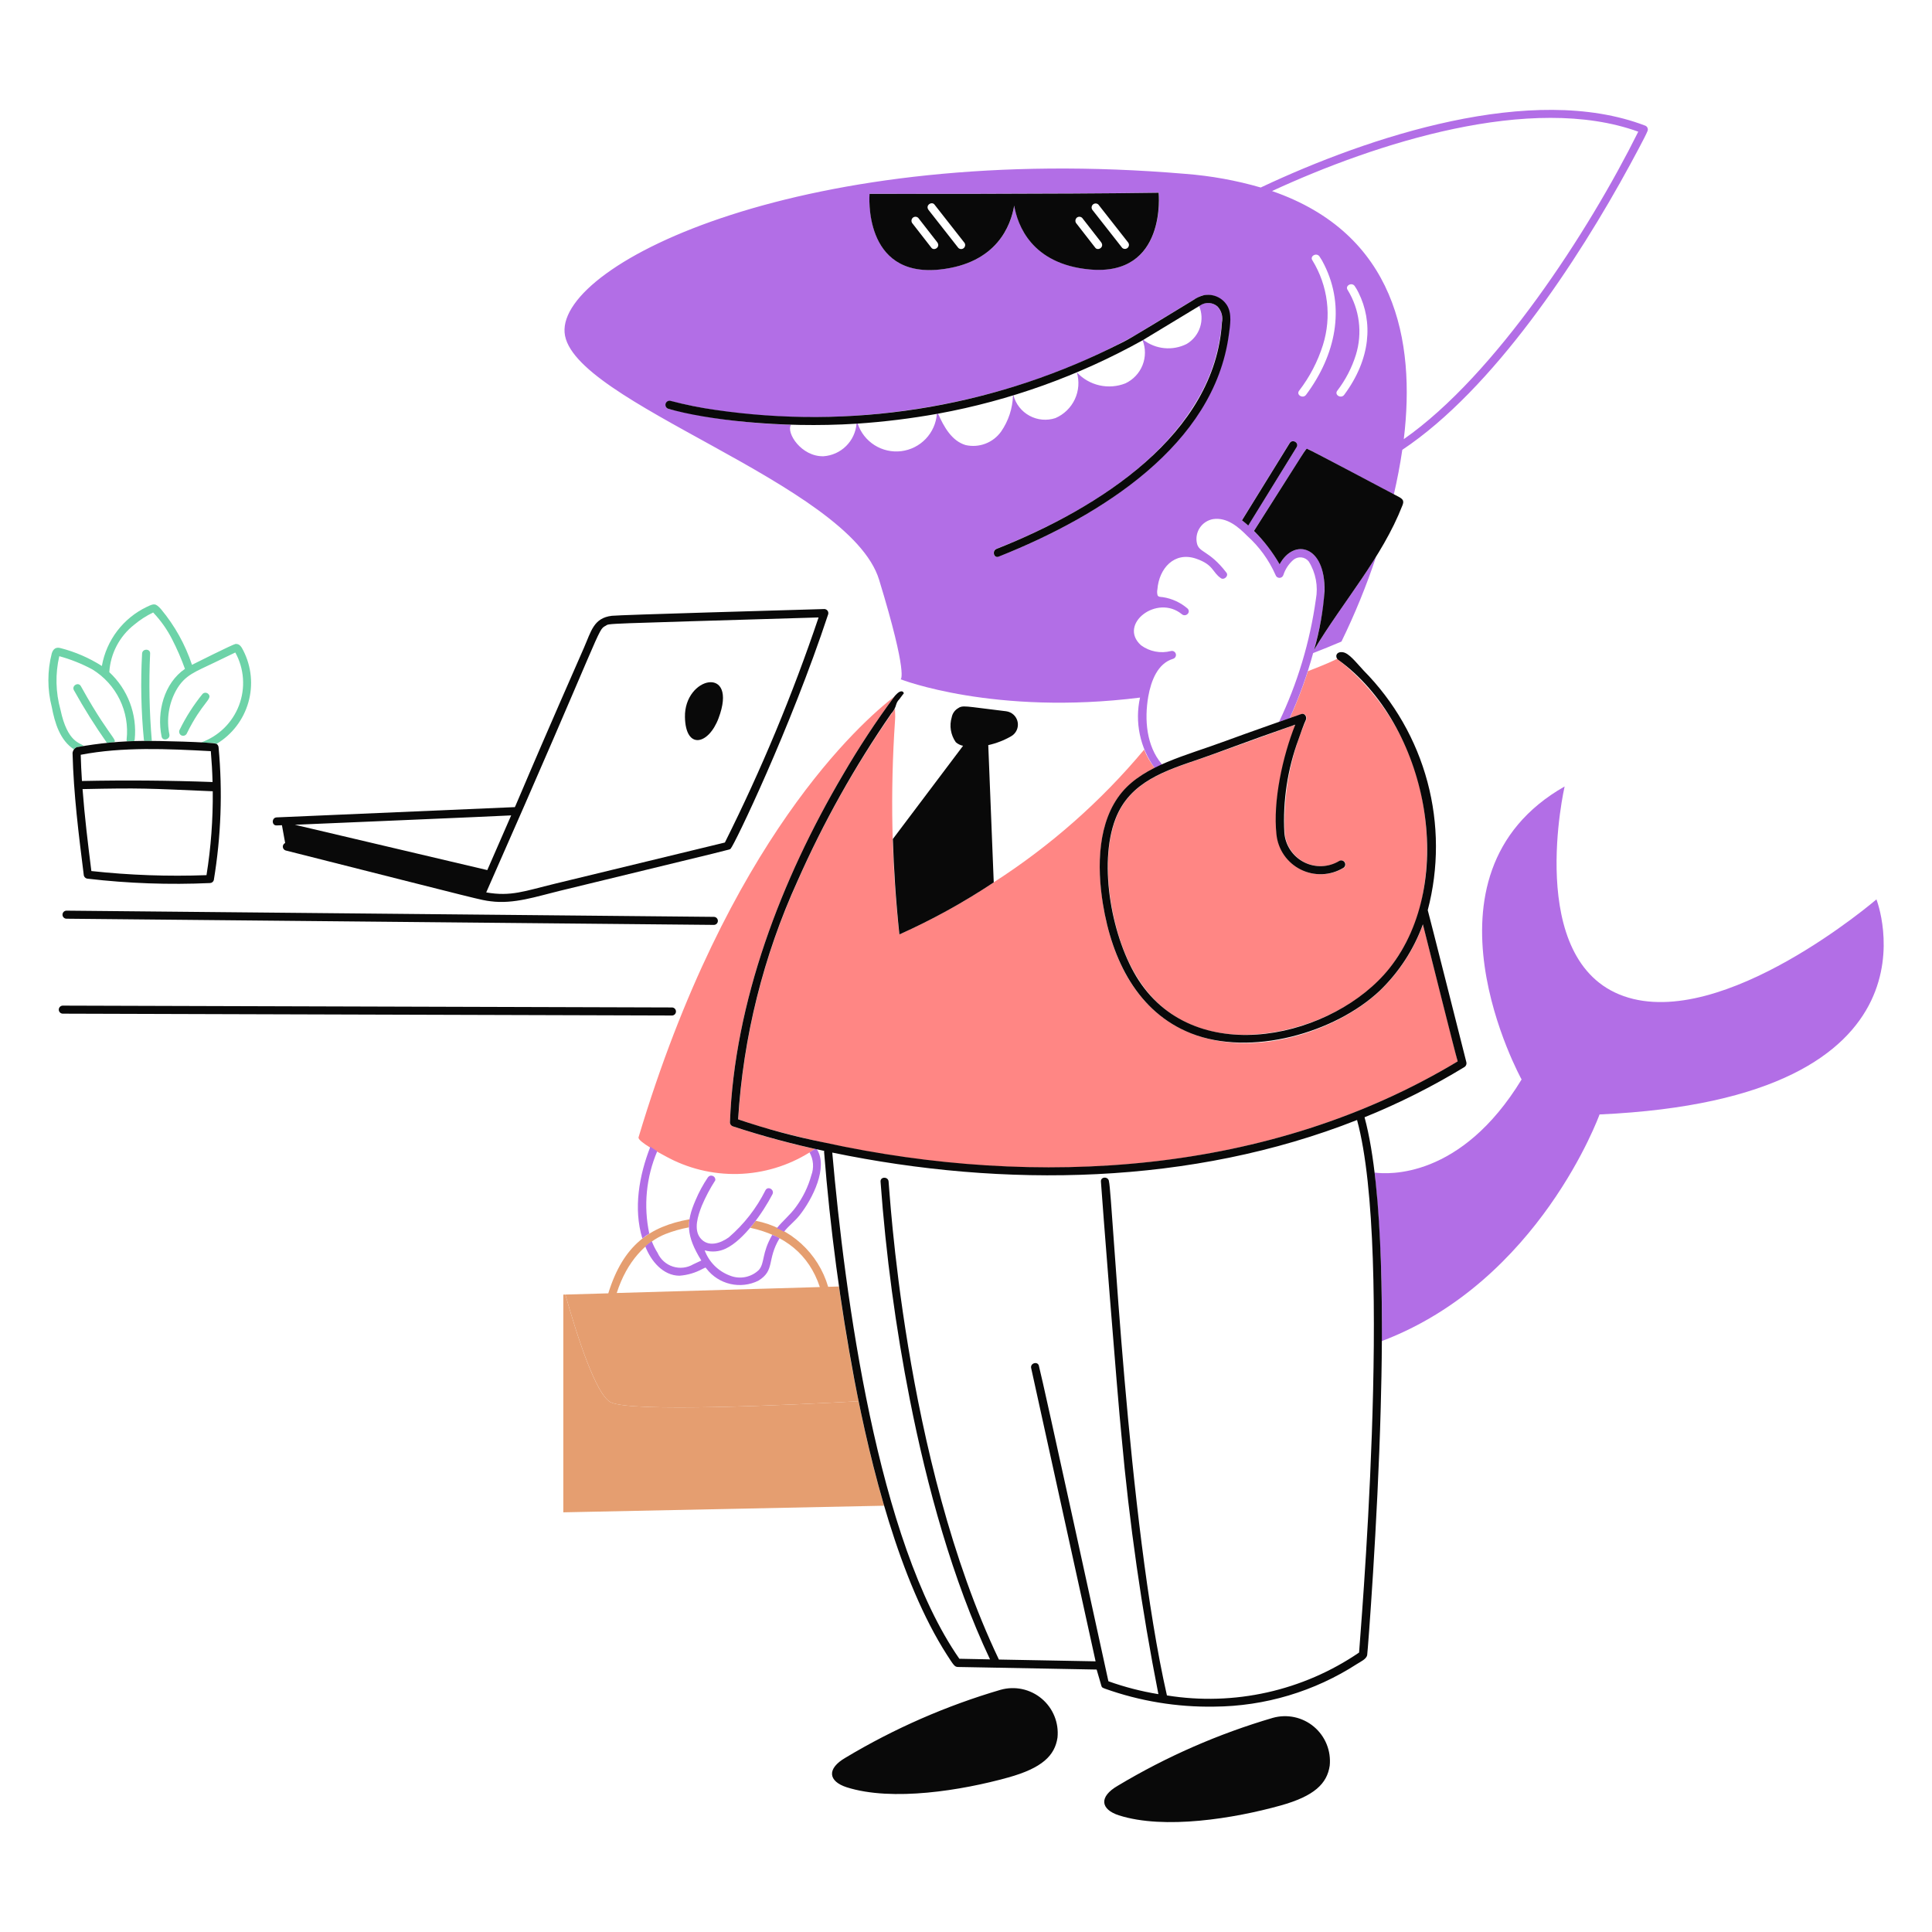
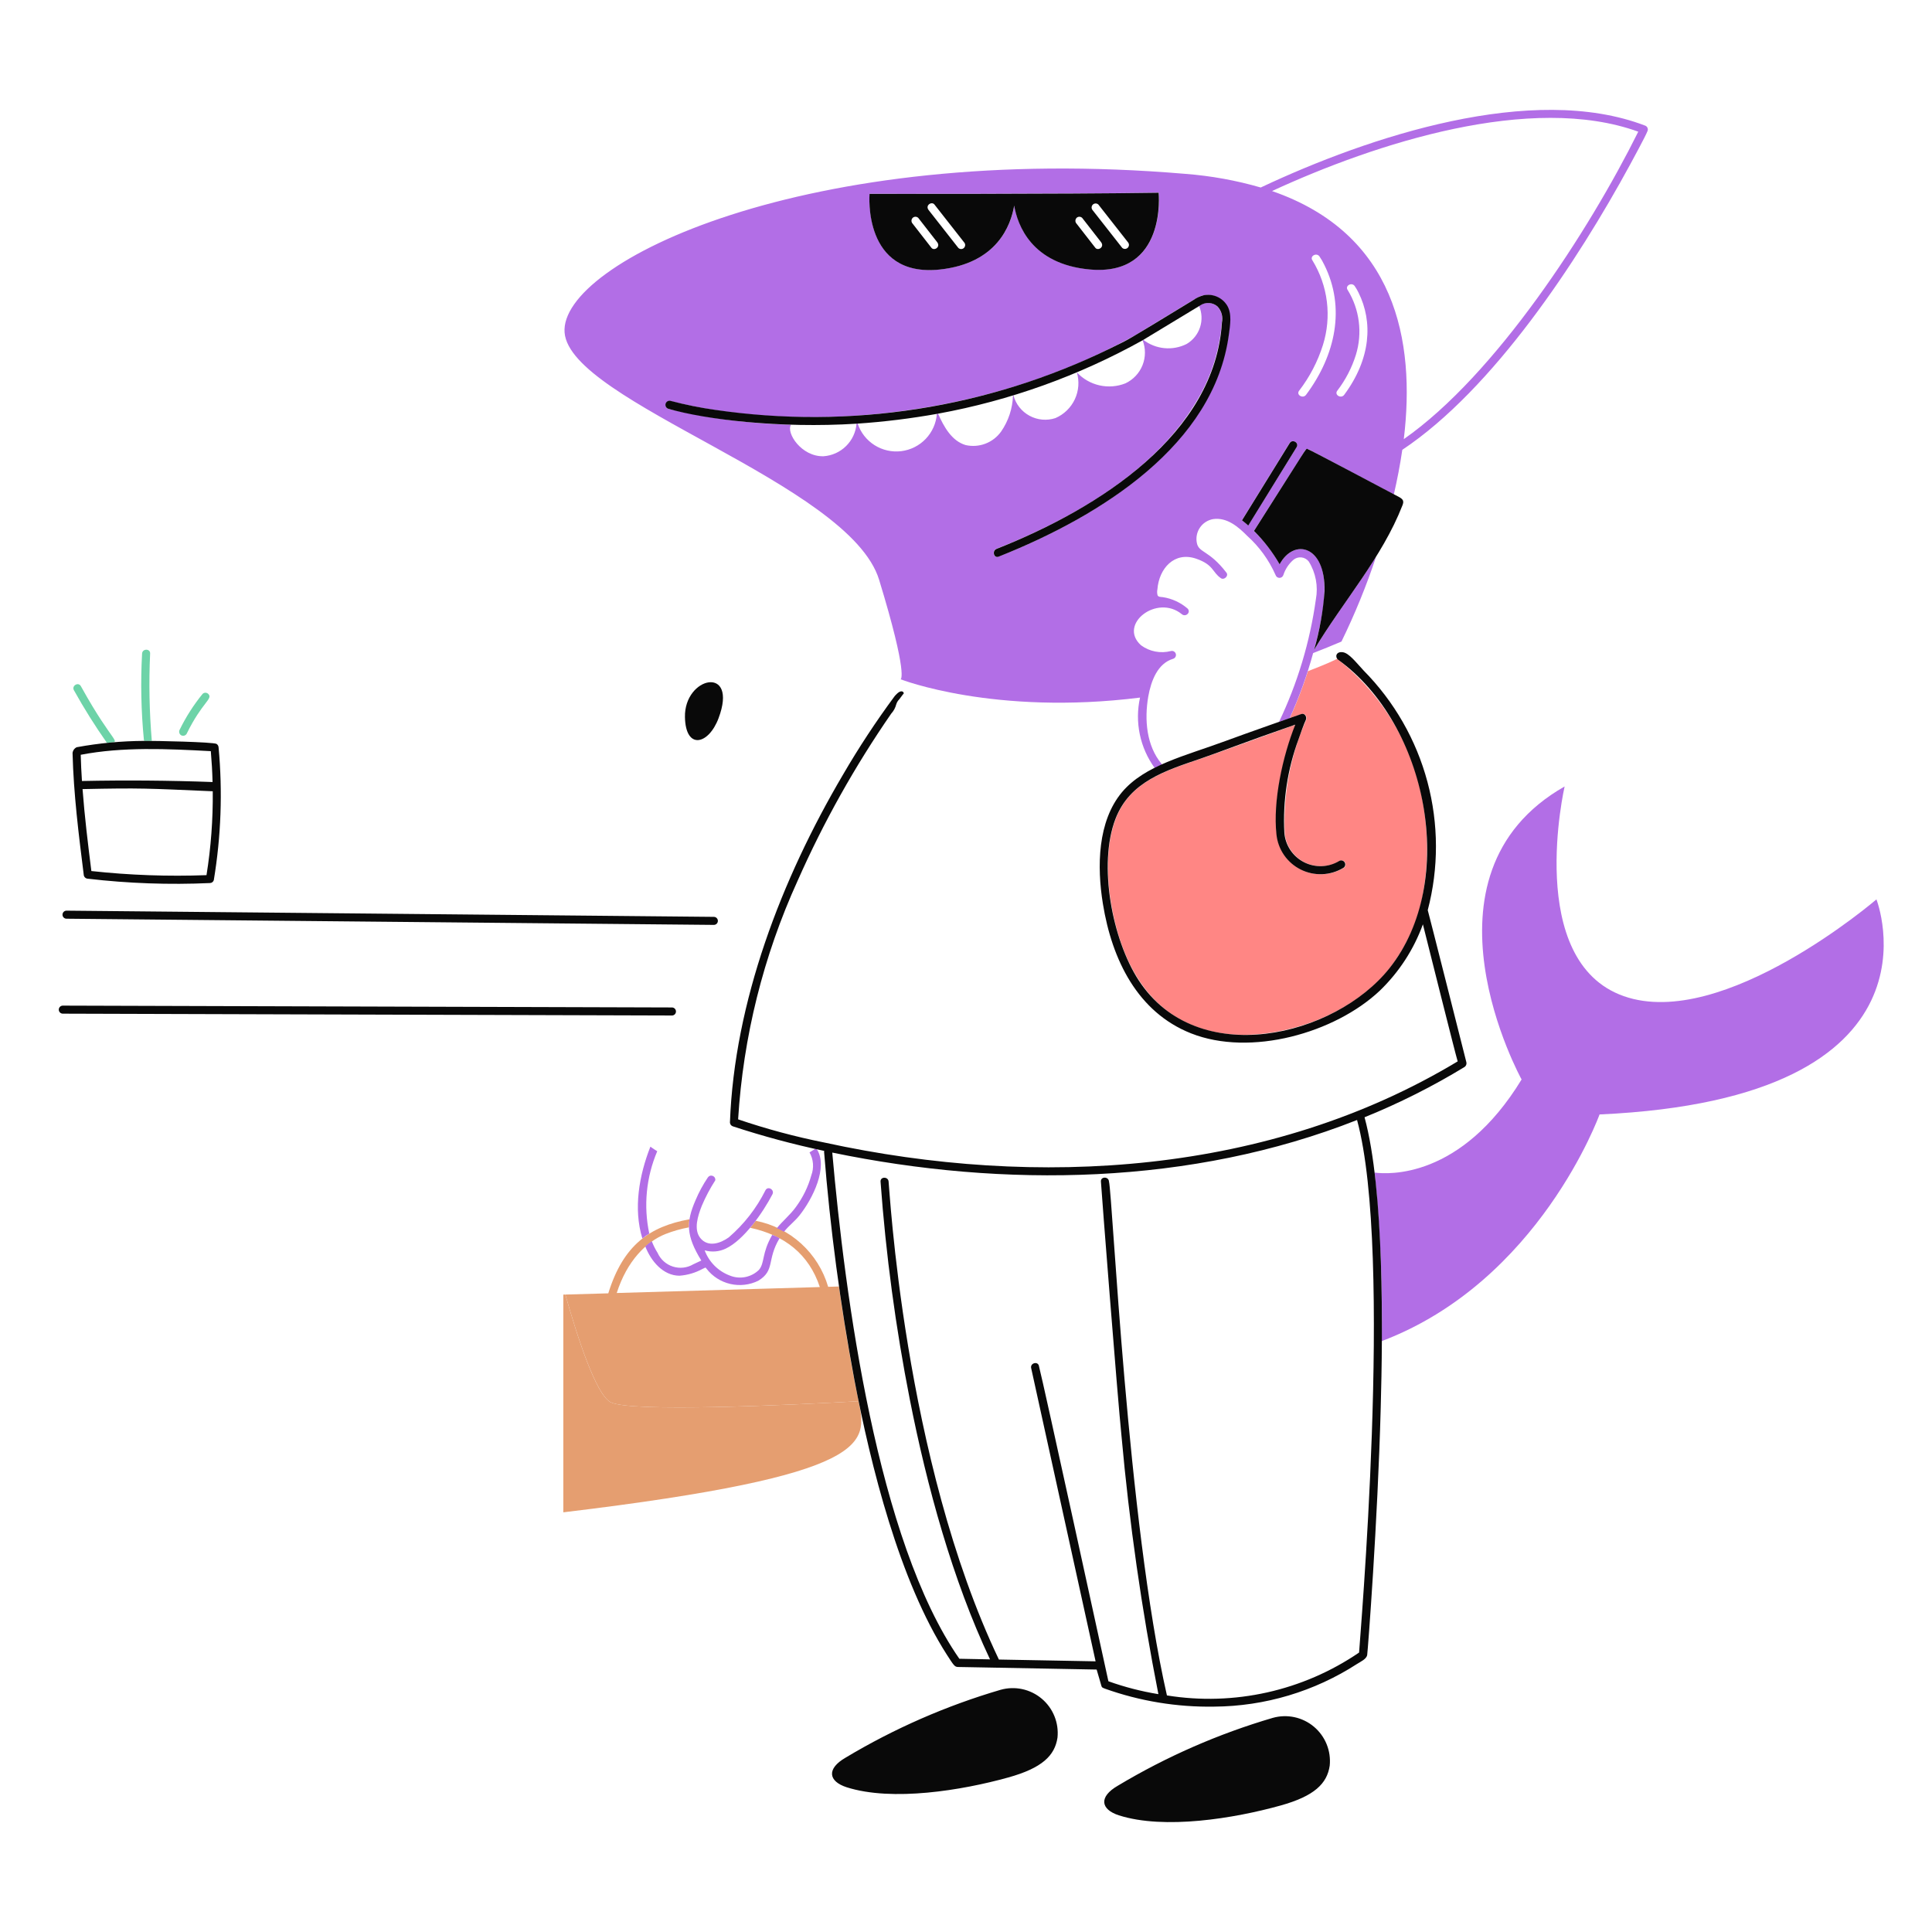
<svg xmlns="http://www.w3.org/2000/svg" width="200" height="200" viewBox="0 0 200 200" fill="none">
  <path d="M8.372 71.032C8.112 70.561 7.392 70.984 7.651 71.451C8.694 73.328 9.836 75.148 11.071 76.904C12.739 76.73 11.858 77.346 8.372 71.032Z" fill="#6DD3A8" />
-   <path d="M25.186 67.342C25.016 67.008 24.814 66.616 24.374 66.663C24.119 66.692 20.095 68.71 19.874 68.821C19.175 66.721 18.09 64.77 16.674 63.068C16.099 62.425 15.946 62.468 15.216 62.814C14.005 63.389 12.949 64.245 12.136 65.311C11.324 66.378 10.778 67.623 10.545 68.943C9.228 68.104 7.786 67.479 6.272 67.093C5.779 66.955 5.508 67.183 5.36 67.634C4.891 69.456 4.891 71.368 5.36 73.19C5.678 74.866 6.214 76.642 7.677 77.59C7.769 77.313 8.029 77.347 8.677 77.234C8.35 76.874 6.998 76.955 6.259 73.465C5.756 71.659 5.714 69.755 6.137 67.929C7.329 68.254 8.479 68.714 9.566 69.3C10.784 70.048 11.764 71.127 12.391 72.412C13.018 73.696 13.267 75.133 13.107 76.553C13.098 76.617 13.107 76.682 13.131 76.741C13.386 76.731 13.638 76.723 13.892 76.712C13.918 76.662 13.936 76.609 13.945 76.553C14.075 75.267 13.905 73.968 13.448 72.758C12.992 71.549 12.262 70.461 11.315 69.581C11.374 68.627 11.634 67.696 12.078 66.85C12.522 66.004 13.14 65.261 13.892 64.671C14.491 64.169 15.15 63.744 15.854 63.404C16.639 64.229 17.3 65.163 17.816 66.177C18.325 67.169 18.769 68.192 19.146 69.241C16.982 70.726 16.206 73.71 16.729 76.251C16.835 76.776 17.641 76.551 17.535 76.028C17.22 74.482 17.463 72.874 18.219 71.489C19.134 69.839 20.278 69.528 22.195 68.589C24.515 67.461 24.346 67.561 24.358 67.545C24.815 68.375 25.086 69.295 25.152 70.24C25.218 71.185 25.078 72.133 24.742 73.019C24.406 73.904 23.881 74.706 23.204 75.369C22.527 76.032 21.715 76.54 20.822 76.858C22.34 76.944 22.292 76.923 22.422 77.006C24.021 76.045 25.195 74.512 25.708 72.719C26.221 70.925 26.035 69.004 25.186 67.342Z" fill="#6DD3A8" />
  <path d="M21.559 71.833C21.48 71.756 21.375 71.712 21.264 71.712C21.154 71.712 21.048 71.756 20.97 71.833C20.042 72.975 19.247 74.218 18.6 75.539C18.547 75.636 18.533 75.749 18.561 75.855C18.588 75.962 18.655 76.053 18.748 76.112C18.844 76.167 18.957 76.181 19.064 76.154C19.171 76.126 19.263 76.058 19.321 75.963C20.932 72.661 22.083 72.357 21.559 71.833ZM15.541 67.66C15.572 67.124 14.735 67.125 14.708 67.66C14.545 70.63 14.607 73.608 14.894 76.568C14.898 76.614 14.912 76.658 14.937 76.697C15.196 76.692 15.456 76.697 15.716 76.697C15.46 73.692 15.401 70.673 15.541 67.66Z" fill="#6DD3A8" />
-   <path d="M88.88 145.057C81.743 145.449 65.145 146.232 63.188 145.145C61.688 144.318 59.806 138.538 58.522 134.01L58.313 134.016V156.555L91.52 155.871C90.592 152.686 89.756 149.374 88.88 145.057Z" fill="#E59E70" />
+   <path d="M88.88 145.057C81.743 145.449 65.145 146.232 63.188 145.145C61.688 144.318 59.806 138.538 58.522 134.01L58.313 134.016V156.555C90.592 152.686 89.756 149.374 88.88 145.057Z" fill="#E59E70" />
  <path d="M86.844 133.178L85.73 133.21C85.228 131.492 84.263 129.945 82.94 128.739C81.617 127.534 79.987 126.716 78.23 126.375C78.049 126.619 77.864 126.858 77.668 127.102C81.202 127.866 83.739 129.817 84.868 133.236L63.845 133.851C64.904 130.522 66.919 128.532 68.877 127.751C69.666 127.441 70.483 127.209 71.316 127.057C71.311 126.776 71.332 126.495 71.379 126.218C67.279 126.959 64.525 128.861 62.97 133.885L58.524 134.012C59.808 138.54 61.695 144.32 63.19 145.147C65.147 146.234 81.745 145.447 88.882 145.059C87.759 139.751 86.861 133.283 86.844 133.178Z" fill="#E59E70" />
-   <path d="M93.376 71.541L93.339 71.569C93.383 71.569 93.351 71.591 93.376 71.541ZM75.871 116.601C75.784 116.575 75.707 116.523 75.652 116.451C75.596 116.379 75.565 116.291 75.563 116.201C76.03 103.601 80.937 90.968 87.276 80.183C88.903 77.396 90.678 74.698 92.594 72.1C89.194 74.719 75.322 86.918 66.102 117.734C65.98 118.169 68.488 119.468 68.891 119.69C71.185 120.962 73.778 121.596 76.4 121.528C79.022 121.459 81.579 120.69 83.803 119.3C83.987 119.191 84.191 119.057 84.386 118.94C81.508 118.311 78.666 117.53 75.871 116.601Z" fill="#FF8684" />
-   <path d="M147.308 95.7C146.366 98.304 144.836 100.657 142.839 102.576C135.762 109.267 117.329 113.038 114.181 93.576C113.556 89.716 113.633 85.039 116.154 82.029C117.094 80.96 118.245 80.098 119.534 79.497C119.079 78.923 118.711 78.285 118.441 77.604C113.976 82.949 108.722 87.582 102.861 91.344C99.759 93.405 96.492 95.207 93.094 96.731C92.296 89.396 92.148 82.004 92.65 74.643C92.706 73.918 92.629 73.831 92.66 73.36C88.717 78.953 85.341 84.924 82.581 91.186C79.032 98.972 76.944 107.345 76.42 115.886C77.485 116.186 77.404 116.331 81.505 117.386C104.305 123.252 130.27 122.317 150.905 109.886C150.84 109.663 151.43 111.947 147.308 95.7Z" fill="#FF8684" />
  <path d="M115.5 84.765C114.185 88.194 114.65 92.792 115.66 96.355C117.249 101.965 120.56 105.913 126.12 106.901C131.746 107.901 139.698 105.469 143.861 100.226C145.366 98.283 146.461 96.056 147.08 93.678C148.031 89.432 147.93 85.018 146.788 80.82C145.444 75.868 142.551 71.476 138.532 68.286C138.281 68.106 139.068 68.069 135.399 69.479C134.867 71.134 134.241 72.757 133.522 74.341C133.931 74.198 134.334 74.055 134.741 73.917C135.124 73.789 135.346 74.229 135.214 74.532C135.197 74.568 135.181 74.605 135.166 74.643C133.575 78.28 132.832 82.232 132.993 86.2C133.042 86.839 133.253 87.455 133.608 87.989C133.962 88.524 134.447 88.958 135.017 89.252C135.587 89.545 136.223 89.688 136.863 89.666C137.504 89.644 138.129 89.458 138.677 89.127C138.773 89.073 138.885 89.059 138.991 89.088C139.097 89.117 139.187 89.186 139.242 89.281C139.297 89.376 139.312 89.488 139.285 89.594C139.258 89.7 139.19 89.791 139.096 89.848C138.436 90.244 137.687 90.467 136.917 90.498C136.148 90.528 135.384 90.364 134.694 90.021C134.005 89.679 133.413 89.168 132.973 88.536C132.533 87.904 132.259 87.172 132.176 86.407C131.787 82.887 132.843 78.251 134.122 75.018C134.107 75.055 133.873 75.103 133.831 75.118C132.972 75.418 126.651 77.737 124.331 78.532C120.535 79.824 116.962 80.955 115.5 84.765Z" fill="#FF8684" />
  <path d="M83.8 119.294C84.003 119.652 84.125 120.049 84.158 120.46C84.19 120.87 84.132 121.282 83.988 121.667C83.659 122.857 83.112 123.976 82.376 124.967C81.798 125.767 81.029 126.38 80.414 127.144C80.542 127.202 80.669 127.25 80.791 127.313C80.913 127.376 81.035 127.452 81.157 127.513C81.67 126.864 82.268 126.445 82.774 125.803C84.147 124.067 85.743 120.832 84.566 118.974C84.285 118.922 84.537 118.861 83.8 119.294Z" fill="#B26EE6" />
  <path d="M79.943 127.834C78.829 129.759 79.19 130.712 78.567 131.455C78.178 131.835 77.686 132.094 77.153 132.199C76.619 132.305 76.066 132.253 75.561 132.049C74.963 131.826 74.42 131.478 73.969 131.027C73.518 130.576 73.169 130.033 72.947 129.435C73.673 129.645 74.45 129.581 75.131 129.254C77.031 128.354 78.997 125.488 79.962 123.635C80.211 123.157 79.49 122.735 79.24 123.216C78.31 125.078 77.018 126.736 75.44 128.094C74.576 128.714 73.303 129.148 72.502 128.168C71.783 127.279 72.239 125.862 72.656 124.811C73.043 123.898 73.508 123.02 74.045 122.187C74.06 122.092 74.042 121.994 73.994 121.911C73.947 121.827 73.871 121.763 73.782 121.728C73.692 121.693 73.593 121.689 73.501 121.718C73.41 121.747 73.331 121.807 73.277 121.887C72.775 122.631 72.347 123.422 72 124.25C71.024 126.503 71 127.898 72.6 130.49C72.314 130.606 72.033 130.771 71.773 130.877C71.457 131.064 71.106 131.181 70.741 131.223C70.376 131.264 70.007 131.227 69.658 131.115C69.308 131.004 68.986 130.819 68.713 130.574C68.44 130.329 68.222 130.029 68.073 129.694C67.835 129.314 67.635 128.912 67.473 128.494C67.236 128.653 67.011 128.831 66.8 129.024C67.39 130.56 68.652 132.056 70.336 132.061C71.171 132.001 71.983 131.762 72.717 131.361C73.098 131.201 72.99 131.161 73.141 131.34C73.755 132.132 74.624 132.688 75.6 132.914C76.577 133.14 77.602 133.022 78.501 132.58C80.268 131.496 79.349 130.435 80.701 128.18C80.46 128.04 80.206 127.924 79.943 127.834Z" fill="#B26EE6" />
  <path d="M78.885 130.946V130.935L78.875 130.956L78.885 130.946ZM67.213 127.7C66.604 124.842 66.892 121.866 68.037 119.177C67.832 119.043 67.701 118.97 67.327 118.705C66.165 121.663 65.548 125.123 66.497 128.205C66.721 128.018 66.961 127.849 67.213 127.7ZM136.034 67.27C136.823 64.292 138.182 58.787 135.615 57.112C134.773 56.561 133.364 56.775 132.465 58.412C131.749 57.143 130.851 55.984 129.801 54.974L135.077 46.674C135.236 46.426 135.334 46.447 135.49 46.525C138.423 48.078 141.356 49.629 144.29 51.18C144.634 49.685 144.937 48.142 145.165 46.567C154.609 40.267 163.317 27.03 168.744 17.045C168.798 16.945 170.397 14.009 170.53 13.61C170.561 13.555 170.579 13.493 170.583 13.429C170.587 13.366 170.576 13.302 170.552 13.243C170.528 13.184 170.492 13.131 170.445 13.088C170.398 13.045 170.342 13.014 170.281 12.995C158.621 8.545 141.75 14.113 130.51 19.41C127.971 18.675 125.364 18.203 122.729 18C83.493 14.66 57.889 27.184 58.446 34.421C59.003 41.658 87.946 50.004 91.006 60.021C94.066 70.038 93.233 70.321 93.233 70.321C93.233 70.321 102.925 74.107 118.015 72.214C117.738 73.467 117.73 74.765 117.992 76.021C118.254 77.277 118.779 78.464 119.534 79.502C119.597 79.47 120.117 79.229 120.284 79.149C120.268 79.123 120.263 79.102 120.247 79.075C118.679 77.194 118.455 74.507 118.868 72.103C119.155 70.496 119.828 68.683 121.429 68.203C121.536 68.174 121.626 68.103 121.681 68.006C121.736 67.91 121.75 67.796 121.72 67.689C121.691 67.582 121.62 67.491 121.523 67.436C121.427 67.382 121.313 67.368 121.206 67.397C120.678 67.533 120.127 67.549 119.593 67.445C119.058 67.342 118.553 67.12 118.115 66.797C115.71 64.635 119.772 61.464 122.346 63.584C122.755 63.918 123.317 63.384 122.935 62.995C122.211 62.372 121.328 61.964 120.385 61.818C120.21 61.791 119.923 61.818 119.834 61.632C119.778 61.43 119.77 61.218 119.813 61.012C119.987 58.826 121.572 57.07 123.813 57.831C125.666 58.469 125.473 59.231 126.39 59.856C126.718 60.079 127.217 59.618 126.962 59.284C125.162 56.934 124.098 57.244 123.898 56.208C123.842 55.936 123.841 55.655 123.896 55.382C123.95 55.109 124.059 54.85 124.215 54.62C124.371 54.39 124.571 54.193 124.805 54.042C125.038 53.891 125.299 53.787 125.573 53.738C126.995 53.526 128.173 54.522 129.104 55.466C130.362 56.595 131.365 57.98 132.047 59.527C132.074 59.613 132.128 59.687 132.2 59.74C132.273 59.793 132.36 59.822 132.45 59.822C132.539 59.822 132.627 59.793 132.699 59.74C132.772 59.687 132.825 59.613 132.853 59.527C133.048 58.923 133.403 58.382 133.881 57.963C133.996 57.865 134.129 57.791 134.274 57.746C134.418 57.701 134.57 57.686 134.721 57.702C134.871 57.718 135.017 57.764 135.149 57.838C135.281 57.912 135.396 58.013 135.488 58.133C136.208 59.297 136.469 60.687 136.22 62.033C135.608 66.438 134.32 70.721 132.402 74.733L133.502 74.351C134.492 72.172 135.306 69.917 135.935 67.607C136.919 67.225 137.896 66.828 138.867 66.414C140.261 63.56 141.462 60.617 142.462 57.602C140.437 60.874 138.022 63.951 136.034 67.27ZM134.226 46.29C134.008 46.639 130.671 52.04 129.213 54.39C129.006 54.2 128.79 54.02 128.566 53.85C128.698 53.637 131.986 48.309 133.502 45.859C133.788 45.413 134.511 45.833 134.226 46.29ZM135.199 40.874C134.881 41.299 134.159 40.885 134.478 40.455C135.572 39.034 136.409 37.431 136.948 35.72C137.404 34.268 137.543 32.734 137.357 31.223C137.17 29.712 136.662 28.259 135.867 26.961C135.549 26.527 136.275 26.108 136.588 26.542C136.777 26.818 136.945 27.109 137.088 27.412C139.3 31.833 138.273 36.76 135.2 40.874H135.199ZM139.149 40.874C138.83 41.303 138.11 40.885 138.428 40.455C139.287 39.336 139.942 38.075 140.363 36.728C140.705 35.615 140.807 34.442 140.66 33.287C140.514 32.132 140.124 31.021 139.515 30.028C139.196 29.593 139.923 29.174 140.236 29.609C140.388 29.827 140.522 30.058 140.636 30.298C142.126 33.3 141.936 37.118 139.149 40.874ZM169.593 13.632C164.487 23.915 154.824 38.822 145.32 45.46C146.556 35.227 144.446 24.188 131.678 19.777C142.422 14.818 158.5 9.62 169.593 13.632ZM90.03 20.058C90.03 20.058 110.061 20.1 119.955 19.941C119.955 19.941 120.841 28.631 112.803 27.884C106.769 27.322 105.337 23.266 105.003 21.272C104.658 23.303 103.232 27.253 97.315 27.889C89.272 28.764 90.03 20.058 90.03 20.058ZM103.365 57.623C102.865 57.823 102.649 57.014 103.142 56.817C110.99 53.717 119.457 48.878 123.783 41.675C125.334 39.167 126.258 36.323 126.477 33.382C126.54 33.089 126.531 32.786 126.452 32.497C126.372 32.208 126.224 31.943 126.021 31.723C125.78 31.512 125.478 31.386 125.159 31.363C124.84 31.34 124.523 31.421 124.255 31.595C124.213 31.622 124.171 31.647 124.128 31.67C124.429 32.371 124.464 33.158 124.227 33.883C123.99 34.608 123.496 35.222 122.839 35.609C122.125 35.967 121.325 36.116 120.531 36.039C119.737 35.962 118.98 35.662 118.349 35.174C118.327 35.19 118.301 35.201 118.28 35.217C118.607 36.049 118.604 36.974 118.274 37.804C117.943 38.634 117.308 39.307 116.499 39.686C115.643 40.023 114.706 40.094 113.81 39.891C112.914 39.687 112.099 39.218 111.474 38.544C111.748 39.468 111.674 40.461 111.265 41.334C110.856 42.207 110.141 42.9 109.256 43.281C108.815 43.426 108.35 43.479 107.888 43.437C107.427 43.395 106.978 43.259 106.571 43.037C106.164 42.816 105.806 42.513 105.52 42.149C105.234 41.784 105.026 41.364 104.908 40.916C104.894 40.923 104.88 40.926 104.865 40.927C104.826 42.272 104.397 43.576 103.63 44.681C103.223 45.247 102.659 45.681 102.007 45.929C101.356 46.177 100.646 46.227 99.966 46.075C98.529 45.651 97.718 44.198 97.103 42.815C97.063 42.819 97.024 42.826 96.986 42.836C96.913 43.807 96.506 44.723 95.834 45.428C95.162 46.133 94.267 46.584 93.3 46.703C92.334 46.822 91.356 46.603 90.533 46.083C89.71 45.562 89.092 44.773 88.786 43.848C88.749 43.848 88.707 43.854 88.67 43.854C88.598 44.734 88.213 45.559 87.584 46.178C86.955 46.798 86.125 47.172 85.245 47.231C82.945 47.284 81.356 44.788 81.883 43.97C77.598 43.871 73.337 43.318 69.169 42.321C69.074 42.282 68.997 42.21 68.952 42.118C68.907 42.026 68.897 41.921 68.924 41.822C68.951 41.724 69.014 41.639 69.1 41.583C69.186 41.528 69.29 41.505 69.391 41.521C80.878 44.392 96.65 43.795 110.929 37.883C113.119 36.975 115.259 35.948 117.338 34.808C124.054 30.749 124.016 30.686 124.56 30.577C125.016 30.487 125.488 30.536 125.916 30.718C126.344 30.899 126.707 31.205 126.96 31.595C127.522 32.47 127.288 33.711 127.16 34.695C125.654 45.957 114.01 53.42 103.365 57.623ZM194.248 93.105C194.248 93.105 178.384 106.742 168.093 103.121C157.802 99.5 161.969 81.414 161.969 81.414C145.829 90.597 157.515 111.747 157.515 111.747C151.238 122.047 143.709 121.571 142.304 121.386C142.887 127.182 143.131 133.006 143.035 138.83C159.355 132.663 165.584 115.368 165.584 115.368C202.318 113.7 194.248 93.105 194.248 93.105Z" fill="#B26EE6" />
  <path d="M151.8 109.971C151.758 109.798 147.844 94.318 147.8 94.218C148.943 89.864 148.932 85.288 147.769 80.939C146.606 76.591 144.33 72.62 141.167 69.418C140.426 68.63 139.653 67.597 139.004 67.518C138.318 67.418 138.167 68 138.51 68.286C147.81 74.986 150.973 91.245 143.839 100.226C138.201 107.326 123.945 110.804 117.875 101.478C115.139 97.278 113.651 89.513 115.475 84.765C116.962 80.91 120.629 79.78 124.293 78.53C126.346 77.83 128.506 76.955 134.085 75.015C132.785 78.264 131.754 82.924 132.14 86.404C132.222 87.169 132.496 87.902 132.936 88.534C133.376 89.165 133.968 89.676 134.657 90.019C135.347 90.362 136.111 90.525 136.88 90.495C137.65 90.465 138.399 90.241 139.059 89.845C139.153 89.789 139.221 89.698 139.248 89.592C139.275 89.486 139.26 89.373 139.205 89.278C139.149 89.184 139.059 89.114 138.954 89.085C138.848 89.057 138.735 89.07 138.64 89.124C138.091 89.456 137.467 89.641 136.826 89.663C136.185 89.685 135.55 89.543 134.98 89.249C134.41 88.956 133.925 88.521 133.57 87.987C133.216 87.453 133.004 86.836 132.956 86.197C132.784 82.907 133.284 79.617 134.425 76.526C134.588 76.037 135.025 74.826 135.178 74.532C135.31 74.232 135.088 73.79 134.706 73.917C134.298 74.055 128.693 76.027 126.854 76.711C122.697 78.25 118.505 79.204 116.143 82.011C113.621 85.034 113.543 89.688 114.171 93.559C115.111 99.374 117.771 104.779 123.285 106.968C129.458 109.418 138.185 106.94 142.829 102.562C144.824 100.641 146.353 98.289 147.298 95.686C147.887 98.008 150.644 109.057 150.898 109.874C131.48 121.574 107.439 123.095 85.338 118.274C82.312 117.67 79.33 116.868 76.409 115.874C76.934 107.333 79.022 98.961 82.57 91.174C85.25 85.114 88.495 79.319 92.263 73.868C92.51 73.599 92.687 73.273 92.777 72.919C92.837 72.719 92.946 72.536 93.095 72.389C93.256 72.177 93.531 71.795 93.562 71.774C93.555 71.721 93.53 71.671 93.492 71.634C93.453 71.596 93.403 71.573 93.35 71.567C93.341 71.568 93.332 71.568 93.323 71.567C93.063 71.556 92.75 71.906 92.613 72.067C90.685 74.674 88.902 77.385 87.271 80.187C80.882 91.026 76.021 103.718 75.563 116.2C75.566 116.291 75.598 116.378 75.653 116.449C75.708 116.521 75.784 116.574 75.871 116.6C78.975 117.618 82.131 118.466 85.327 119.142C85.314 119.181 85.308 119.223 85.311 119.264C85.937 127.159 86.981 135.016 88.439 142.8C90.139 151.75 93.106 163.645 98.031 171.315C98.724 172.398 98.831 172.53 99.107 172.561C99.235 172.574 97.594 172.528 113.524 172.831C113.553 172.931 114.024 174.531 113.985 174.422C114.071 174.68 114.029 174.672 114.378 174.809C118.002 176.102 121.83 176.733 125.678 176.67C130.937 176.636 136.077 175.1 140.493 172.243C140.837 172.02 141.468 171.75 141.532 171.31C141.596 170.87 142.619 157.616 142.932 145.716C143.149 137.929 143.315 123.205 141.257 115.659C144.844 114.207 148.307 112.465 151.612 110.452C151.687 110.4 151.746 110.326 151.779 110.24C151.813 110.155 151.82 110.061 151.8 109.971ZM140.693 171.071C134.874 175.041 127.755 176.63 120.8 175.51C116.694 157.48 115.183 123.833 114.8 122.31C114.768 121.774 113.936 121.774 113.967 122.31C114.042 123.572 115.659 144.345 116.099 148.678C116.904 157.639 118.178 166.551 119.916 175.378C118.154 175.092 116.422 174.645 114.741 174.043C114.513 173.014 107.928 142.766 107.562 141.461C107.556 141.442 107.552 141.422 107.552 141.402C107.435 140.878 106.629 141.102 106.746 141.625C106.99 142.725 113.31 171.461 113.416 171.98C111.894 171.953 105.216 171.826 103.406 171.795C93.5 151.049 92.06 122.539 91.987 122.319C91.955 121.784 91.122 121.784 91.154 122.319C91.706 129.897 92.719 137.435 94.187 144.89C95.95 153.827 98.606 163.575 102.487 171.777L99.311 171.714C90.811 159.507 87.462 134.134 86.156 119.314C103.95 123.001 123.371 122.702 140.482 115.942C144.265 129.854 140.706 170.377 140.692 171.067L140.693 171.071ZM97.3 27.9C103.217 27.263 104.649 23.313 104.989 21.283C105.328 23.276 106.764 27.332 112.789 27.894C120.827 28.642 119.942 19.952 119.942 19.952C110.053 20.106 90.016 20.068 90.016 20.068C90.016 20.068 89.272 28.763 97.3 27.9ZM113.7 21.171C113.827 21.33 115.863 23.928 116.76 25.071C116.832 25.151 116.87 25.254 116.868 25.361C116.865 25.468 116.821 25.57 116.746 25.646C116.67 25.721 116.568 25.765 116.461 25.768C116.354 25.77 116.25 25.732 116.171 25.66C116.043 25.501 114.007 22.903 113.111 21.76C113.039 21.681 113 21.577 113.003 21.47C113.006 21.363 113.049 21.261 113.125 21.185C113.201 21.11 113.303 21.066 113.41 21.063C113.517 21.061 113.621 21.099 113.7 21.171ZM111.441 22.56C111.479 22.521 111.525 22.49 111.576 22.469C111.626 22.448 111.681 22.437 111.735 22.437C111.79 22.437 111.844 22.448 111.895 22.469C111.945 22.49 111.991 22.521 112.03 22.56L113.976 25.06C114.376 25.581 113.655 26.002 113.387 25.649L111.441 23.149C111.366 23.069 111.325 22.963 111.326 22.854C111.327 22.744 111.369 22.639 111.445 22.56H111.441ZM96.732 21.171C96.859 21.33 98.895 23.928 99.791 25.071C99.869 25.149 99.913 25.255 99.913 25.365C99.913 25.476 99.869 25.581 99.791 25.66C99.713 25.738 99.608 25.782 99.497 25.782C99.387 25.782 99.281 25.738 99.203 25.66C99.075 25.501 97.039 22.903 96.143 21.76C95.736 21.262 96.45 20.813 96.732 21.171ZM94.473 22.56C94.511 22.521 94.557 22.49 94.608 22.469C94.658 22.448 94.713 22.437 94.767 22.437C94.822 22.437 94.876 22.448 94.927 22.469C94.978 22.49 95.023 22.521 95.062 22.56L97.008 25.06C97.408 25.574 96.695 26.012 96.419 25.649L94.473 23.149C94.398 23.07 94.356 22.964 94.356 22.855C94.356 22.745 94.398 22.64 94.473 22.56ZM69.193 42.321C73.028 43.426 80.693 44.366 88.693 43.859C91.52 43.669 94.334 43.322 97.123 42.82C104.54 41.464 111.685 38.901 118.273 35.232C118.307 35.212 124.245 31.613 124.273 31.601C124.541 31.427 124.858 31.345 125.177 31.368C125.495 31.391 125.798 31.517 126.038 31.728C126.242 31.948 126.39 32.213 126.469 32.502C126.548 32.791 126.557 33.094 126.494 33.387C125.776 44.918 113.894 52.578 103.159 56.823C102.667 57.023 102.884 57.823 103.383 57.623C114.057 53.381 125.672 46.023 127.205 34.681C127.337 33.7 127.57 32.46 127.005 31.581C126.753 31.19 126.39 30.884 125.962 30.703C125.534 30.521 125.061 30.473 124.605 30.563C124.219 30.664 123.855 30.833 123.529 31.063C115.879 35.713 117.203 34.941 114.929 36.068C102.241 42.263 87.977 44.478 74.008 42.425C72.467 42.204 70.939 41.896 69.433 41.502C69.324 41.47 69.207 41.483 69.108 41.537C69.009 41.592 68.935 41.683 68.903 41.792C68.871 41.9 68.884 42.017 68.938 42.116C68.993 42.216 69.084 42.289 69.193 42.321ZM132.465 58.416C133.94 55.696 137.207 56.433 137.115 61.184C136.972 63.245 136.609 65.286 136.034 67.27C139.045 62.244 143.06 57.74 145.172 52.337C145.348 51.897 145.292 51.698 144.806 51.437C144.721 51.392 135.422 46.455 135.326 46.464C135.144 46.473 135.465 46.08 129.812 54.964C130.846 55.991 131.738 57.152 132.465 58.416ZM134.226 46.29C134.507 45.834 133.788 45.412 133.507 45.874C131.996 48.323 128.707 53.652 128.571 53.864C128.794 54.034 129.011 54.214 129.218 54.405C130.885 51.699 132.554 48.994 134.226 46.29ZM131.763 177.832C126.14 179.481 120.75 181.84 115.724 184.852C113.724 186.004 113.924 187.304 115.824 187.922C120.548 189.428 127.774 188.24 132.552 186.909C136.062 185.934 137.377 184.64 137.652 182.779C137.728 182.025 137.619 181.263 137.334 180.561C137.049 179.858 136.596 179.236 136.016 178.748C135.435 178.26 134.744 177.922 134.003 177.762C133.262 177.603 132.493 177.627 131.763 177.832ZM103.582 174.927C97.959 176.576 92.57 178.935 87.544 181.946C85.544 183.098 85.744 184.399 87.644 185.016C92.368 186.522 99.595 185.335 104.372 184.004C107.882 183.028 109.197 181.735 109.472 179.873C109.548 179.119 109.439 178.357 109.153 177.655C108.868 176.952 108.415 176.33 107.835 175.843C107.254 175.355 106.563 175.017 105.822 174.857C105.081 174.698 104.312 174.722 103.582 174.927ZM73.9 94.913L6.867 94.271C6.76 94.276 6.659 94.323 6.585 94.4C6.511 94.478 6.47 94.581 6.47 94.688C6.47 94.795 6.511 94.898 6.585 94.975C6.659 95.053 6.76 95.099 6.867 95.104L73.896 95.745C74.006 95.746 74.112 95.702 74.191 95.625C74.269 95.547 74.313 95.442 74.314 95.331C74.314 95.221 74.271 95.115 74.193 95.036C74.116 94.958 74.01 94.914 73.9 94.913ZM69.58 104.292C69.018 104.292 6.501 104.102 6.501 104.102C6.391 104.102 6.285 104.146 6.207 104.224C6.129 104.302 6.085 104.408 6.085 104.518C6.085 104.628 6.129 104.734 6.207 104.812C6.285 104.89 6.391 104.934 6.501 104.934C7.063 104.934 69.58 105.125 69.58 105.125C69.687 105.12 69.788 105.074 69.861 104.996C69.935 104.919 69.976 104.816 69.976 104.709C69.976 104.602 69.935 104.499 69.861 104.421C69.788 104.344 69.687 104.297 69.58 104.292Z" fill="#090909" />
-   <path d="M104.16 73.63C99.736 73.107 99.691 72.957 99.102 73.365C98.8 73.57 98.593 73.887 98.524 74.245C98.393 74.68 98.362 75.139 98.435 75.587C98.508 76.036 98.681 76.462 98.943 76.833C99.156 77.021 99.416 77.149 99.696 77.204L92.427 86.854C92.522 89.86 92.727 93.163 93.105 96.732C96.503 95.208 99.77 93.406 102.872 91.345L102.305 77.135C103.143 76.95 103.948 76.637 104.691 76.207C104.94 76.059 105.138 75.838 105.255 75.573C105.372 75.308 105.404 75.013 105.345 74.729C105.287 74.445 105.141 74.186 104.929 73.99C104.716 73.793 104.447 73.667 104.16 73.63ZM85.736 63.578C85.752 63.516 85.754 63.451 85.741 63.389C85.729 63.326 85.702 63.267 85.664 63.216C85.625 63.165 85.576 63.123 85.519 63.094C85.463 63.065 85.4 63.049 85.336 63.047C81.645 63.159 64.207 63.647 63.342 63.747C61.447 63.969 61.202 65.347 60.432 67.098C52.759 84.561 53.416 83.556 53.226 83.556C52.415 83.593 28.64 84.616 28.64 84.616C28.105 84.637 28.105 85.475 28.64 85.448C28.821 85.448 29.006 85.432 29.186 85.427L29.52 87.267C29.443 87.302 29.379 87.359 29.335 87.432C29.292 87.504 29.272 87.588 29.278 87.672C29.284 87.757 29.315 87.837 29.368 87.903C29.42 87.969 29.492 88.017 29.573 88.041C50.615 93.36 49.655 93.15 50.808 93.301C53.2 93.614 55.58 92.792 57.881 92.235C76.67 87.663 75.5 87.983 75.635 87.856C76.015 87.487 81.837 75.388 85.736 63.578ZM52.916 84.409C52.099 86.297 51.276 88.184 50.445 90.072L30.525 85.38C30.7 85.369 51.718 84.486 52.916 84.409ZM57.444 91.482C54.299 92.244 52.912 92.832 50.333 92.382C62.51 64.818 61.813 65.244 62.693 64.782C63.193 64.518 61.457 64.62 84.739 63.918C82.049 71.9 78.808 79.685 75.039 87.218C69.176 88.636 63.311 90.058 57.444 91.482Z" fill="#090909" />
  <path d="M70.906 74.251C70.984 77.665 73.355 77.098 74.384 74.351C76.462 68.811 70.808 70.009 70.906 74.251ZM9.088 90.963C13.284 91.454 17.514 91.604 21.734 91.413C21.825 91.412 21.913 91.382 21.985 91.326C22.057 91.271 22.11 91.194 22.134 91.106C22.886 86.565 23.052 81.947 22.627 77.363C22.622 77.293 22.601 77.224 22.565 77.163C22.529 77.102 22.48 77.049 22.42 77.01C22.113 76.81 15.932 76.677 14.934 76.697C12.588 76.709 10.248 76.928 7.94 77.352C7.822 77.408 7.72 77.493 7.644 77.6C7.569 77.707 7.523 77.832 7.511 77.962C7.617 82.172 8.142 86.362 8.666 90.533C8.669 90.645 8.715 90.751 8.793 90.831C8.871 90.911 8.977 90.958 9.088 90.963ZM21.824 77.763C21.914 78.824 21.978 79.89 22.004 80.955C17.497 80.791 12.99 80.756 8.484 80.849C8.426 79.949 8.378 79.041 8.357 78.135C12.693 77.3 17.318 77.515 21.824 77.76V77.763ZM22.024 81.915C22.053 84.822 21.837 87.725 21.377 90.595C17.399 90.743 13.416 90.601 9.458 90.17C9.103 87.35 8.758 84.524 8.546 81.687C14.626 81.559 15.157 81.614 22.02 81.912L22.024 81.915Z" fill="#090909" />
</svg>